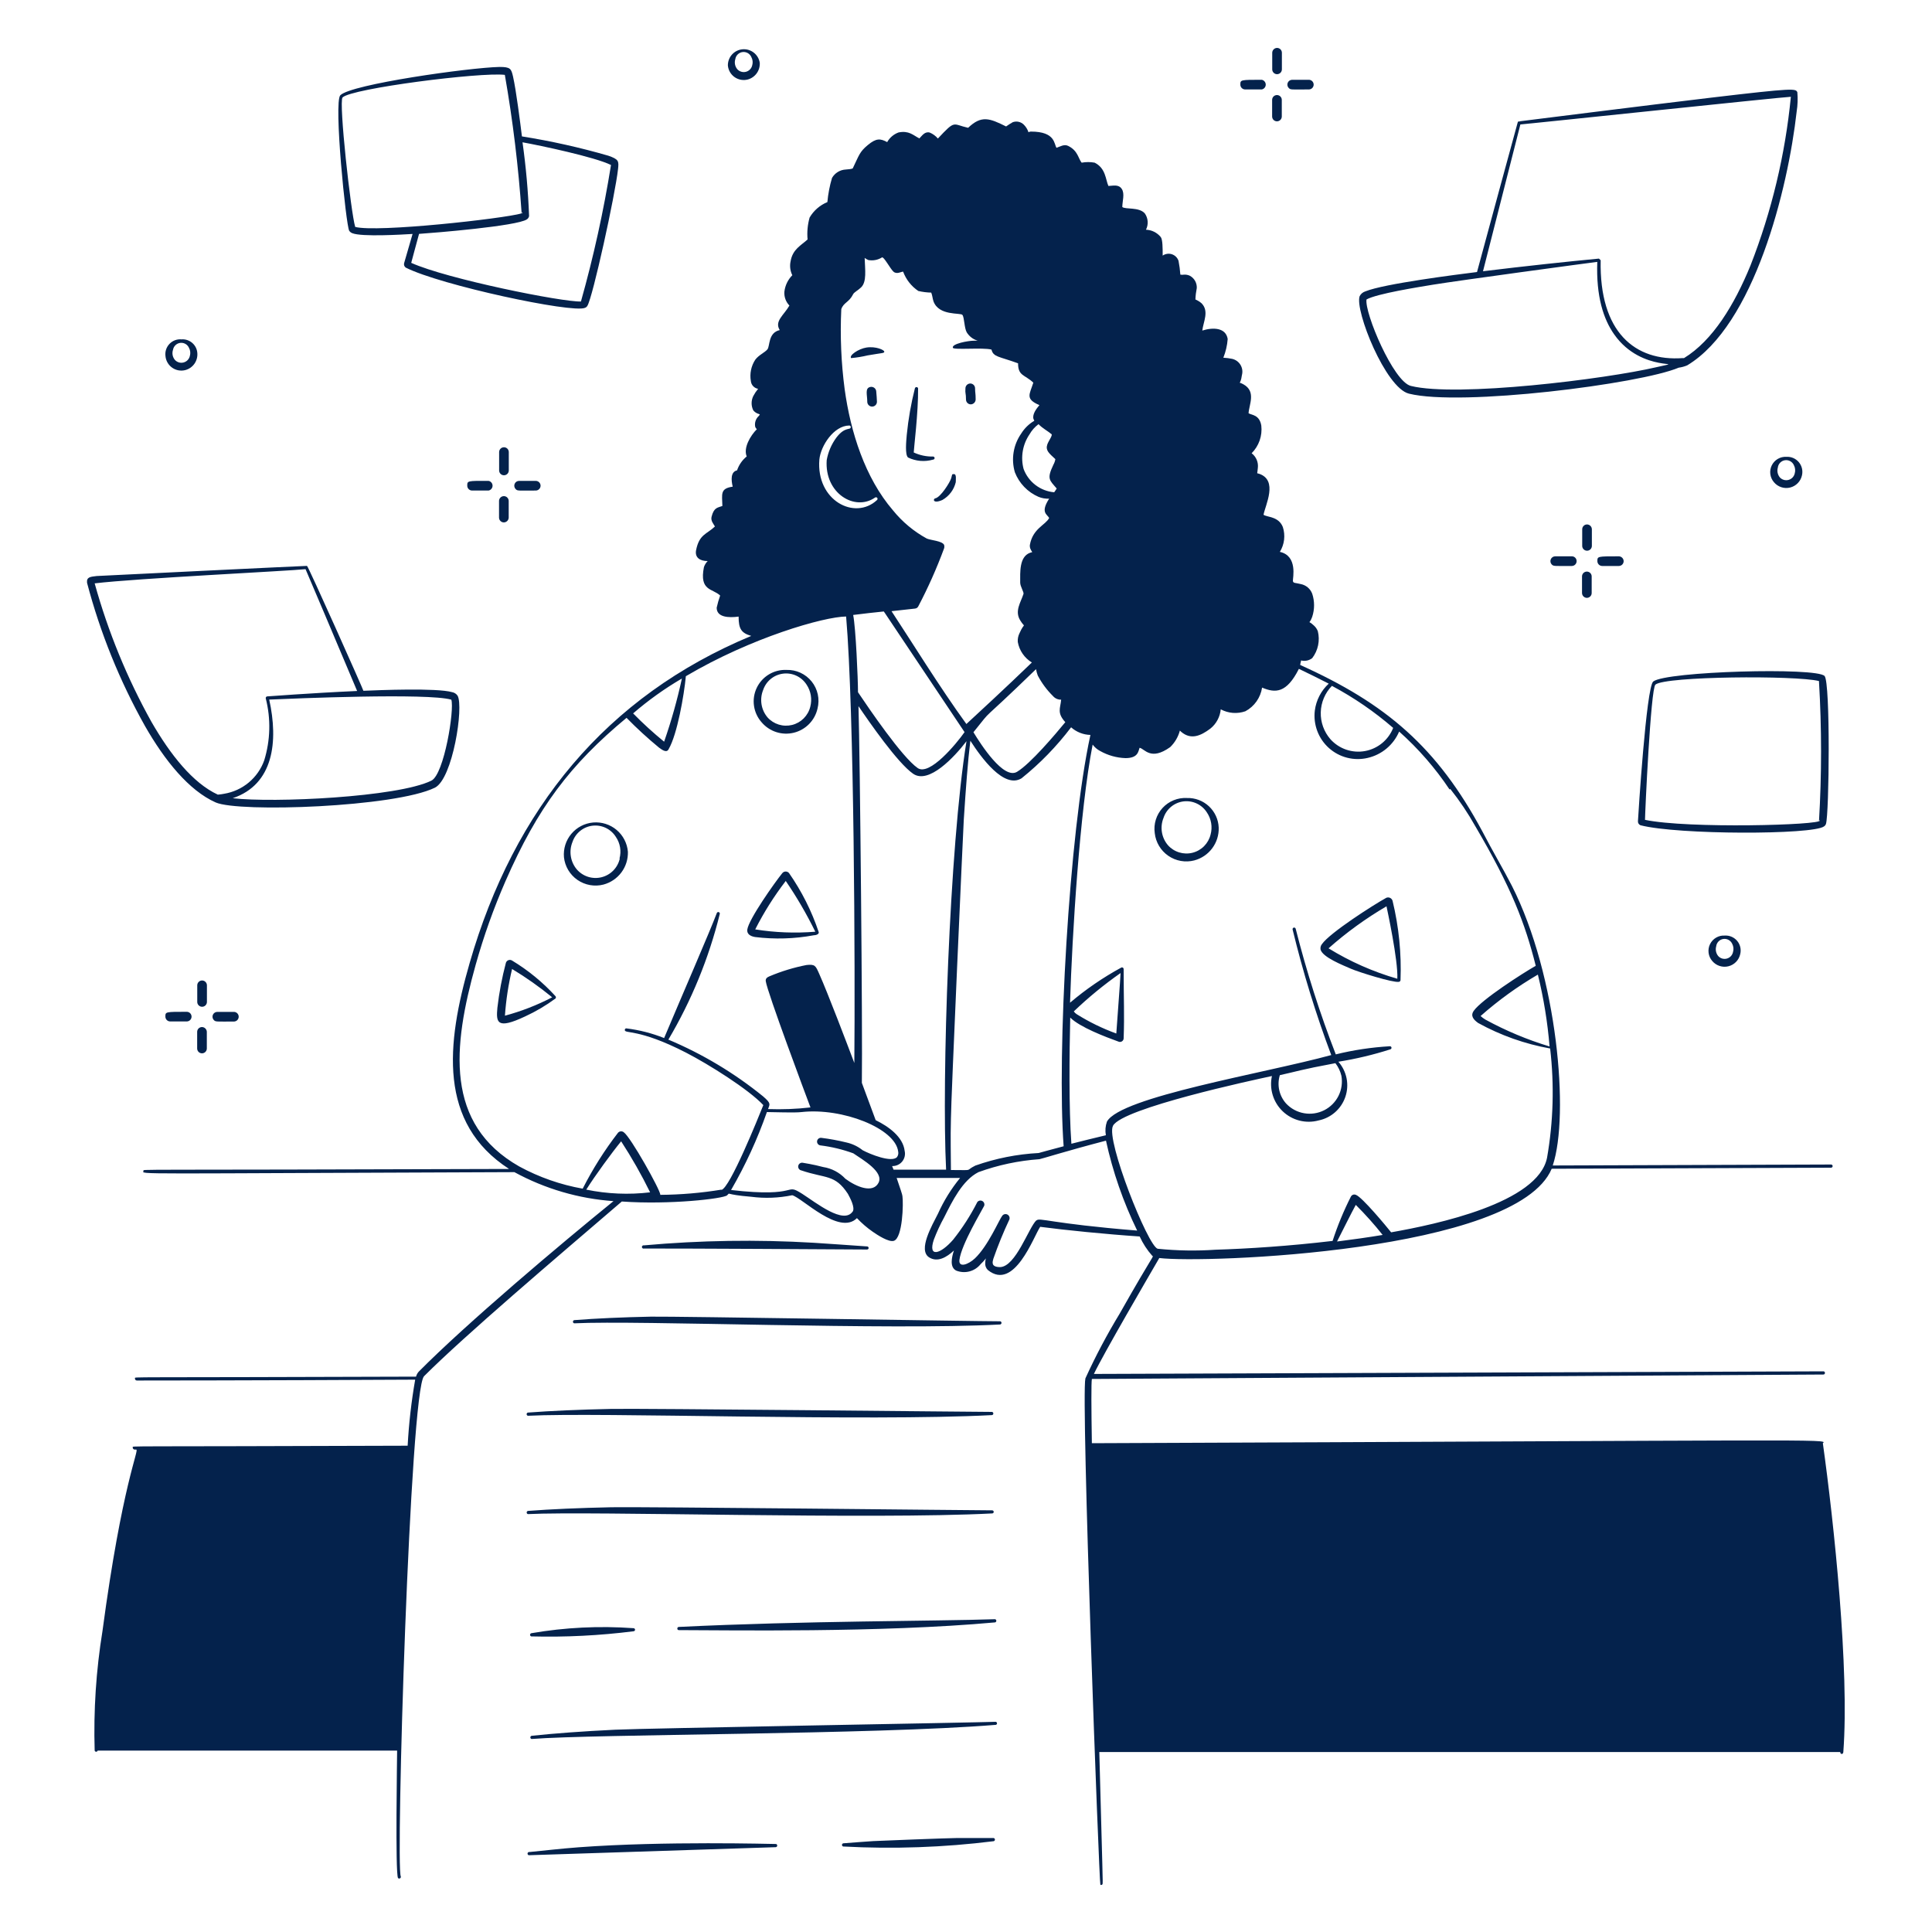
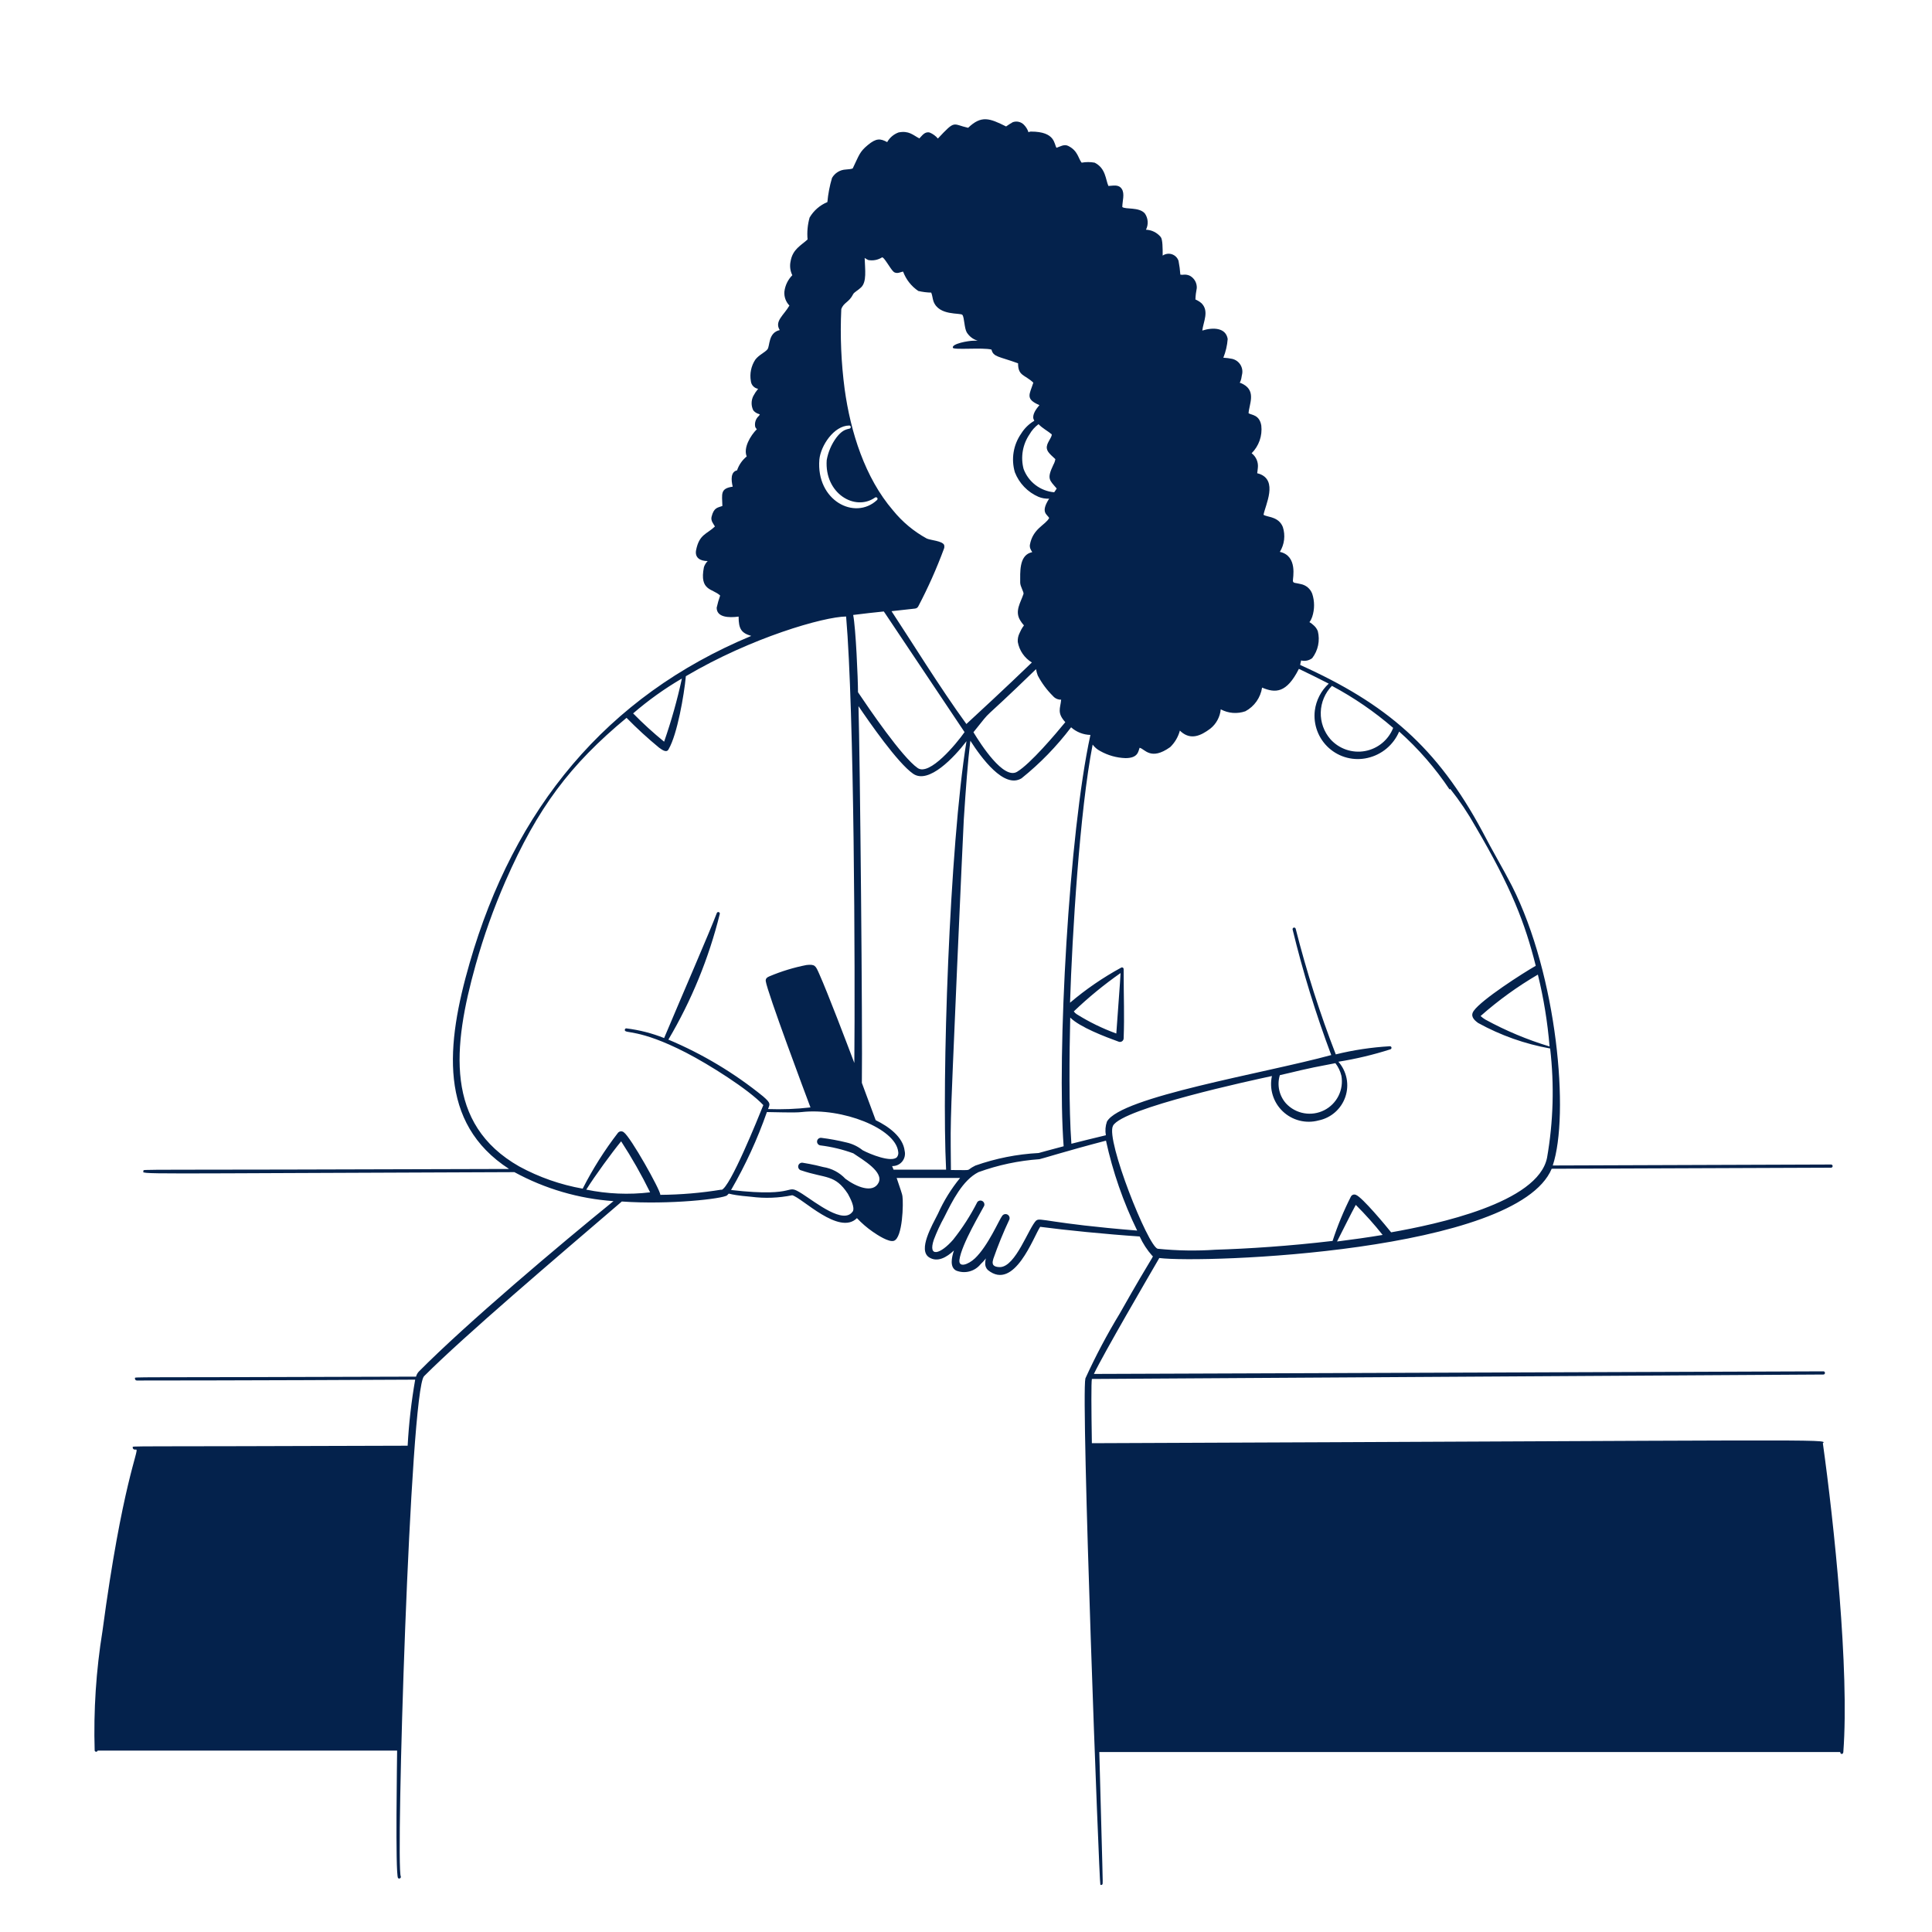
<svg xmlns="http://www.w3.org/2000/svg" width="155" height="155" viewBox="0 0 155 155" fill="none">
  <path d="M146.243 115.785C146.7 115.428 146.243 115.56 87.598 115.785C87.552 112.902 87.544 110.941 87.598 110.631L146.312 110.275C146.341 110.268 146.366 110.251 146.384 110.228C146.402 110.205 146.412 110.176 146.412 110.147C146.412 110.117 146.402 110.089 146.384 110.066C146.366 110.043 146.341 110.026 146.312 110.019L87.761 110.228C88.536 108.601 92.109 102.478 93.008 100.928C96.534 101.37 121.683 100.471 124.488 93.767L146.901 93.682C146.935 93.682 146.968 93.668 146.992 93.644C147.016 93.621 147.029 93.588 147.029 93.554C147.029 93.52 147.016 93.488 146.992 93.464C146.968 93.44 146.935 93.426 146.901 93.426L124.574 93.504C125.922 89.458 124.953 78.283 121.295 71.067C120.66 69.82 119.745 68.285 118.924 66.697C115.297 59.946 111.22 56.459 104.315 53.351C104.315 53.235 104.369 53.103 104.385 52.987C104.538 53.025 104.697 53.028 104.852 52.996C105.006 52.964 105.151 52.897 105.276 52.801C105.509 52.497 105.67 52.145 105.748 51.771C105.826 51.397 105.818 51.01 105.726 50.639C105.658 50.463 105.549 50.306 105.408 50.181C104.896 49.693 105.028 50.181 105.276 49.484C105.474 48.882 105.474 48.233 105.276 47.632C105.201 47.433 105.076 47.258 104.913 47.122C104.75 46.986 104.555 46.895 104.346 46.856C103.943 46.748 103.742 46.81 103.726 46.601C103.711 46.392 104.137 44.593 102.68 44.276C102.861 43.981 102.977 43.65 103.019 43.306C103.06 42.962 103.026 42.614 102.92 42.284C102.579 41.424 101.68 41.509 101.37 41.3C101.51 40.525 102.564 38.525 101.006 38.006C100.789 37.928 100.874 38.091 100.913 37.549C100.941 37.325 100.91 37.098 100.823 36.889C100.736 36.681 100.596 36.5 100.417 36.363C100.704 36.075 100.922 35.727 101.057 35.343C101.191 34.959 101.237 34.55 101.192 34.147C101.045 33.263 100.417 33.309 100.169 33.154C100.215 32.434 100.789 31.403 99.75 30.829C99.27 30.558 99.518 30.977 99.634 30.101C99.672 29.964 99.682 29.821 99.664 29.68C99.645 29.539 99.598 29.403 99.526 29.281C99.454 29.158 99.357 29.052 99.243 28.968C99.128 28.884 98.997 28.824 98.859 28.791C98.624 28.742 98.386 28.711 98.146 28.698C98.338 28.218 98.456 27.711 98.495 27.195C98.347 26.288 97.332 26.241 96.457 26.52C96.542 25.808 97.022 24.971 96.402 24.335C96.253 24.207 96.086 24.103 95.906 24.025C95.917 23.718 95.954 23.412 96.015 23.11C96.025 22.911 95.978 22.713 95.881 22.539C95.784 22.365 95.639 22.222 95.465 22.126C95.322 22.058 95.165 22.026 95.007 22.033C94.905 22.052 94.8 22.052 94.697 22.033C94.671 21.661 94.622 21.291 94.55 20.925C94.508 20.802 94.439 20.691 94.347 20.599C94.254 20.508 94.142 20.439 94.019 20.398C93.896 20.358 93.765 20.346 93.636 20.365C93.508 20.384 93.385 20.432 93.279 20.506C93.279 19.925 93.279 19.212 93.124 19.018C92.98 18.842 92.799 18.698 92.595 18.596C92.39 18.494 92.166 18.438 91.938 18.43C92.043 18.223 92.09 17.992 92.074 17.762C92.058 17.531 91.978 17.309 91.845 17.12C91.38 16.593 90.295 16.817 90.04 16.608C90.04 16.143 90.257 15.539 89.993 15.151C89.73 14.764 89.288 14.911 88.924 14.919C88.691 14.384 88.714 13.501 87.823 13.051C87.477 12.987 87.123 12.987 86.777 13.051C86.498 12.702 86.482 12.098 85.707 11.71C85.374 11.54 85.049 11.764 84.762 11.857C84.552 11.563 84.692 10.556 82.708 10.556C82.64 10.555 82.573 10.574 82.514 10.61C82.439 10.382 82.311 10.175 82.142 10.005C82.029 9.89 81.884 9.809 81.726 9.774C81.568 9.738 81.403 9.748 81.251 9.804C81.067 9.908 80.889 10.022 80.716 10.145C79.391 9.486 78.74 9.23 77.671 10.253C76.4 9.974 76.686 9.571 75.245 11.114C75.066 10.903 74.841 10.739 74.586 10.633C74.191 10.532 73.981 10.881 73.757 11.106C73.245 10.835 72.92 10.463 72.091 10.625C71.703 10.766 71.379 11.041 71.176 11.4C70.626 11.106 70.3 11.075 69.626 11.633C68.952 12.191 68.928 12.447 68.425 13.485C68.425 13.562 68.022 13.586 67.851 13.601C67.626 13.612 67.407 13.679 67.215 13.797C67.022 13.915 66.863 14.08 66.751 14.275C66.562 14.907 66.438 15.556 66.379 16.213C65.781 16.46 65.28 16.895 64.953 17.453C64.792 18.025 64.737 18.621 64.79 19.212C64.278 19.685 63.589 19.987 63.426 20.971C63.346 21.346 63.395 21.737 63.566 22.08C63.213 22.436 62.989 22.899 62.93 23.397C62.914 23.601 62.941 23.806 63.011 23.999C63.08 24.191 63.19 24.367 63.333 24.513C62.891 25.288 62.108 25.769 62.558 26.482C61.612 26.691 61.783 27.776 61.566 28.032C61.349 28.288 60.884 28.474 60.597 28.853C60.261 29.362 60.134 29.981 60.241 30.581C60.257 30.733 60.323 30.875 60.428 30.985C60.533 31.096 60.672 31.169 60.822 31.194C60.673 31.373 60.543 31.568 60.434 31.775C60.346 31.953 60.3 32.15 60.3 32.349C60.3 32.547 60.346 32.744 60.434 32.922C60.547 33.06 60.698 33.16 60.868 33.209C61.023 33.271 60.946 33.263 60.868 33.379C60.751 33.487 60.663 33.624 60.614 33.776C60.565 33.928 60.557 34.091 60.59 34.247C60.615 34.32 60.661 34.385 60.721 34.433C60.202 34.953 59.621 35.937 59.907 36.619C59.549 36.91 59.28 37.297 59.133 37.735C58.613 37.851 58.652 38.51 58.784 39.044C57.761 39.192 57.931 39.626 57.955 40.594C57.567 40.734 57.273 40.711 57.087 41.462C57.009 41.78 57.234 42.02 57.358 42.237C56.707 42.865 56.102 42.85 55.846 44.136C55.73 44.741 56.164 45.012 56.776 45.012C56.639 45.149 56.535 45.316 56.474 45.5C56.094 47.43 57.172 47.197 57.776 47.779C57.663 48.098 57.57 48.424 57.497 48.755C57.497 49.53 58.458 49.577 59.257 49.468C59.257 50.468 59.481 50.786 60.272 51.018C48.647 55.854 41.245 64.883 37.681 77.252C35.797 83.778 35.139 90.094 40.843 93.783C9.478 93.891 11.563 93.783 11.517 93.938C11.416 94.24 10.184 94.147 41.269 94.038C43.721 95.376 46.434 96.169 49.22 96.364C44.95 99.828 37.425 106.175 33.589 110.05C33.489 110.164 33.417 110.299 33.379 110.445C9.3 110.53 10.904 110.445 10.827 110.577C10.823 110.599 10.825 110.621 10.831 110.642C10.836 110.663 10.847 110.682 10.861 110.699C10.874 110.716 10.892 110.73 10.911 110.739C10.931 110.749 10.952 110.754 10.974 110.755H11.346C11.501 110.755 20.29 110.755 33.309 110.686C33.003 112.439 32.801 114.209 32.705 115.986C9.246 116.072 10.695 115.986 10.649 116.118C10.646 116.14 10.649 116.161 10.655 116.182C10.661 116.202 10.671 116.221 10.685 116.238C10.699 116.255 10.716 116.268 10.735 116.278C10.754 116.288 10.774 116.295 10.796 116.296H10.928C11.199 116.296 9.804 119.009 8.223 130.843C7.708 134.017 7.498 137.232 7.595 140.445C7.602 140.472 7.617 140.496 7.639 140.513C7.661 140.53 7.688 140.539 7.715 140.539C7.743 140.539 7.769 140.53 7.791 140.513C7.813 140.496 7.828 140.472 7.835 140.445H31.86C31.86 140.918 31.705 150.249 31.93 150.668C31.95 150.69 31.977 150.705 32.006 150.71C32.035 150.715 32.066 150.709 32.092 150.695C32.118 150.681 32.138 150.658 32.15 150.63C32.161 150.603 32.163 150.572 32.155 150.544C31.736 149.769 32.891 111.522 34.023 110.407C37.301 107.128 44.392 101.106 49.887 96.394C53.715 96.666 58.032 96.17 58.334 95.898C58.636 95.627 58.024 95.829 60.272 96.015C61.366 96.156 62.477 96.114 63.558 95.891C64.333 96.085 67.332 99.153 68.75 97.728C69.137 98.138 69.565 98.507 70.029 98.828C70.385 99.076 71.308 99.68 71.711 99.549C72.424 99.316 72.486 96.511 72.4 95.96C72.4 95.86 72.215 95.325 71.936 94.504H77.027C76.311 95.377 75.715 96.341 75.252 97.371C74.764 98.332 73.633 100.285 74.54 100.874C75.206 101.3 75.95 100.874 76.531 100.324C76.345 100.889 76.183 101.664 76.71 101.936C77.048 102.071 77.421 102.095 77.774 102.003C78.127 101.911 78.441 101.708 78.67 101.424C79.275 100.851 79.058 100.804 79.042 101.323C79.033 101.427 79.046 101.532 79.083 101.63C79.119 101.728 79.177 101.817 79.251 101.889C81.375 103.617 82.925 99.2 83.452 98.425C85.444 98.689 88.753 99.022 91.434 99.2C91.691 99.764 92.031 100.287 92.442 100.75C92.566 100.866 92.682 100.347 89.823 105.4C88.808 107.073 87.891 108.804 87.079 110.585C86.715 112.08 88.187 151.156 88.28 151.21C88.294 151.219 88.31 151.224 88.326 151.226C88.343 151.228 88.359 151.227 88.375 151.223C88.391 151.218 88.406 151.211 88.419 151.201C88.432 151.191 88.443 151.178 88.451 151.164C88.497 151.086 88.451 150.389 88.195 140.562H147.638C147.638 140.771 147.878 140.763 147.886 140.562C148.382 133.959 147.134 122.155 146.243 115.785ZM108.771 96.666C109.536 97.426 110.256 98.231 110.926 99.076C109.717 99.278 108.492 99.448 107.268 99.603C107.725 98.712 108.376 97.386 108.771 96.666ZM124.318 83.956C122.533 83.416 120.808 82.694 119.172 81.801C119.033 81.719 118.904 81.623 118.784 81.514C120.204 80.259 121.743 79.146 123.38 78.19C123.845 80.084 124.158 82.012 124.318 83.956ZM111.778 58.381C111.593 58.86 111.288 59.283 110.893 59.611C110.497 59.939 110.025 60.16 109.519 60.254C109.014 60.347 108.494 60.309 108.007 60.144C107.521 59.979 107.085 59.692 106.741 59.311C106.218 58.712 105.94 57.939 105.962 57.145C105.983 56.351 106.303 55.594 106.857 55.025C108.618 55.964 110.269 57.097 111.778 58.404V58.381ZM85.335 91.962C84.243 92.248 83.468 92.465 83.328 92.504C81.596 92.595 79.887 92.934 78.252 93.511C77.337 93.961 78.252 93.868 76.291 93.868C76.291 92.752 76.245 91.349 76.291 89.73C76.291 88.435 77.267 66.673 77.322 65.766C77.484 63.263 77.647 61.07 77.849 59.427C78.732 60.799 80.553 63.302 81.956 62.442C83.445 61.246 84.78 59.872 85.932 58.35C86.36 58.731 86.909 58.948 87.482 58.962C85.754 66.836 84.785 84.653 85.335 91.985V91.962ZM77.384 58.737C76.725 59.675 74.578 62.271 73.625 61.62C72.354 60.737 69.696 56.815 68.835 55.536C68.835 54.483 68.657 50.359 68.448 49.337C69.293 49.228 70.145 49.135 70.905 49.057C71.571 50.042 68.502 45.462 77.384 58.737ZM85.134 56.133C85.072 56.839 84.777 57.179 85.467 57.939C84.692 58.885 82.669 61.279 81.592 61.922C80.515 62.566 78.694 59.729 78.097 58.745C79.895 56.513 78.182 58.474 83.119 53.684C83.149 53.859 83.195 54.03 83.258 54.196C83.577 54.803 83.987 55.357 84.475 55.839C84.556 55.935 84.659 56.012 84.774 56.063C84.89 56.114 85.015 56.138 85.141 56.133H85.134ZM84.359 34.821C84.467 34.929 84.134 35.348 84.025 35.65C83.863 36.13 84.142 36.347 84.669 36.836C84.644 36.991 84.591 37.141 84.514 37.278C83.963 38.432 84.196 38.51 84.777 39.192C84.715 39.3 84.645 39.393 84.576 39.494C84.031 39.447 83.51 39.245 83.075 38.913C82.64 38.581 82.308 38.132 82.119 37.618C81.996 37.15 81.975 36.661 82.056 36.184C82.138 35.707 82.32 35.252 82.592 34.852C82.775 34.53 83.023 34.25 83.32 34.03C83.63 34.364 84.118 34.611 84.335 34.821H84.359ZM67.495 24.8C67.689 24.25 68.107 24.281 68.448 23.599C68.518 23.451 68.874 23.265 69.084 23.056C69.549 22.607 69.401 21.654 69.37 20.692C69.461 20.761 69.56 20.818 69.665 20.863C70.042 20.931 70.432 20.856 70.757 20.654C70.897 20.553 71.416 21.553 71.68 21.793C71.943 22.033 72.3 21.793 72.455 21.793C72.689 22.424 73.114 22.966 73.671 23.343C74.012 23.424 74.36 23.468 74.71 23.475C74.803 23.7 74.811 23.932 74.888 24.165C75.314 25.366 77.058 25.071 77.213 25.265C77.368 25.459 77.361 26.334 77.562 26.668C77.763 26.99 78.074 27.227 78.438 27.334H78.12C77.671 27.334 76.338 27.582 76.446 27.9C76.5 28.094 78.879 27.861 79.546 28.047C79.693 28.652 80.127 28.582 81.677 29.148C81.677 30.171 82.197 30.039 82.902 30.698C82.6 31.651 82.228 32 83.39 32.504C83.142 32.79 82.817 33.232 82.909 33.596C82.93 33.652 82.953 33.706 82.979 33.759C82.549 34.011 82.187 34.365 81.925 34.79C81.614 35.235 81.407 35.746 81.32 36.282C81.232 36.819 81.267 37.368 81.421 37.89C81.591 38.327 81.845 38.726 82.17 39.063C82.494 39.401 82.883 39.672 83.312 39.858C83.585 39.971 83.879 40.021 84.173 40.005C83.444 41.129 84.018 41.261 84.173 41.556C83.878 42.129 82.855 42.392 82.623 43.725C82.61 43.849 82.635 43.973 82.692 44.082C82.824 44.369 82.902 44.252 82.623 44.353C81.77 44.679 81.848 45.903 81.848 46.74C81.848 47.058 82.165 47.515 82.111 47.655C81.879 48.352 81.398 49.019 81.84 49.755C82.282 50.491 82.22 49.817 81.793 50.801C81.685 51.017 81.637 51.258 81.654 51.499C81.714 51.839 81.846 52.162 82.041 52.447C82.236 52.731 82.49 52.971 82.785 53.15C80.716 55.149 78.314 57.365 77.531 58.086C75.407 55.164 73.082 51.39 71.525 49.034L73.408 48.825C73.463 48.82 73.517 48.801 73.563 48.77C73.609 48.739 73.647 48.697 73.671 48.647C74.462 47.144 75.153 45.59 75.741 43.997C75.77 43.903 75.77 43.803 75.741 43.71C75.578 43.392 74.663 43.346 74.353 43.206C73.311 42.636 72.389 41.867 71.641 40.943C69.394 38.331 68.239 34.658 67.766 31.233C67.484 29.101 67.393 26.948 67.495 24.8ZM65.736 36.867C65.844 35.758 66.898 34.154 68.123 34.139C68.139 34.136 68.156 34.138 68.172 34.143C68.188 34.148 68.202 34.156 68.215 34.167C68.227 34.178 68.237 34.191 68.244 34.207C68.251 34.222 68.254 34.238 68.254 34.255C68.254 34.55 67.812 34.17 67.1 35.108C66.706 35.642 66.441 36.26 66.325 36.913C66.138 39.587 68.588 41.044 70.2 39.92C70.226 39.9 70.26 39.891 70.293 39.895C70.327 39.899 70.357 39.917 70.378 39.944C70.398 39.97 70.407 40.004 70.403 40.037C70.399 40.071 70.381 40.101 70.355 40.122C68.58 41.773 65.464 40.16 65.736 36.867ZM54.707 54.436C54.336 56.153 53.859 57.846 53.281 59.505C52.41 58.794 51.58 58.036 50.794 57.234C52.01 56.183 53.32 55.246 54.707 54.436ZM47.035 95.441C47.732 94.325 49.112 92.442 49.833 91.566C50.689 92.882 51.466 94.249 52.157 95.658C50.449 95.862 48.72 95.788 47.035 95.441ZM57.885 95.441C56.263 95.708 54.623 95.848 52.979 95.86C52.979 95.472 50.592 91.21 50.042 90.838C49.974 90.783 49.887 90.757 49.8 90.766C49.713 90.775 49.633 90.817 49.577 90.884C48.496 92.286 47.549 93.786 46.748 95.364C44.966 95.048 43.246 94.446 41.656 93.581C35.673 90.179 36.316 83.995 38.161 77.407C38.803 75.115 39.604 72.87 40.556 70.688C43.136 64.798 45.725 61.357 50.267 57.59C51.093 58.435 51.965 59.234 52.878 59.985C53.173 60.202 53.506 60.419 53.653 60.086C54.335 58.9 54.878 55.8 55.025 54.25C60.272 51.15 66.076 49.484 67.882 49.461C68.533 57.032 68.611 77.841 68.541 85.281C67.936 83.684 66.425 79.701 65.72 78.12C65.433 77.477 65.394 77.345 64.697 77.422C63.685 77.62 62.695 77.922 61.744 78.322C61.566 78.399 61.411 78.484 61.434 78.709C61.535 79.546 64.666 87.908 65.022 88.846C63.893 88.975 62.756 89.019 61.62 88.978C61.76 88.575 61.876 88.528 61.225 87.963C58.92 86.091 56.36 84.556 53.622 83.406C55.48 80.266 56.869 76.872 57.745 73.331C57.75 73.315 57.751 73.298 57.749 73.282C57.748 73.266 57.743 73.25 57.735 73.235C57.727 73.221 57.716 73.208 57.703 73.198C57.691 73.188 57.676 73.18 57.66 73.175C57.644 73.171 57.628 73.169 57.611 73.171C57.595 73.173 57.579 73.178 57.565 73.186C57.55 73.194 57.538 73.205 57.528 73.217C57.517 73.23 57.51 73.245 57.505 73.261C56.962 74.71 54.684 79.941 53.281 83.281C52.314 82.894 51.301 82.634 50.267 82.507C50.25 82.503 50.233 82.503 50.217 82.507C50.2 82.511 50.185 82.518 50.172 82.529C50.158 82.539 50.148 82.552 50.14 82.567C50.132 82.582 50.128 82.598 50.127 82.615C50.081 82.979 51.15 82.452 55.041 84.452C56.862 85.389 60.047 87.389 61.24 88.66C60.837 89.66 58.559 95.325 57.877 95.465L57.885 95.441ZM68.417 97.185C67.689 98.278 65.48 96.495 64.356 95.775C62.883 94.844 64.278 96.115 58.652 95.472C59.804 93.482 60.767 91.388 61.527 89.218C62.078 89.218 63.767 89.288 64.309 89.218C67.564 88.854 71.835 90.52 72.059 92.388C72.076 92.466 72.076 92.546 72.058 92.624C72.041 92.701 72.007 92.774 71.959 92.837C71.517 93.294 69.796 92.597 69.207 92.279C68.829 91.977 68.386 91.765 67.913 91.659C67.249 91.496 66.577 91.371 65.898 91.287C65.818 91.276 65.737 91.297 65.672 91.346C65.607 91.394 65.565 91.467 65.553 91.547C65.542 91.627 65.563 91.708 65.612 91.773C65.66 91.838 65.733 91.88 65.813 91.892C66.715 92.002 67.602 92.216 68.456 92.527C69.231 93.054 70.936 94.031 70.478 94.899C70.021 95.767 68.696 95.216 67.828 94.573C67.354 94.067 66.724 93.734 66.038 93.628C65.263 93.418 64.41 93.287 64.41 93.287C64.329 93.27 64.245 93.287 64.176 93.333C64.107 93.378 64.059 93.45 64.042 93.531C64.026 93.612 64.042 93.696 64.088 93.766C64.134 93.835 64.205 93.883 64.286 93.899C66.247 94.566 66.983 94.194 68.022 95.775C68.2 96.1 68.618 96.875 68.409 97.208L68.417 97.185ZM71.587 93.55C71.738 93.554 71.889 93.523 72.026 93.46C72.164 93.397 72.286 93.303 72.382 93.185C72.477 93.068 72.545 92.93 72.579 92.782C72.613 92.635 72.613 92.481 72.579 92.334C72.447 91.202 71.284 90.373 70.254 89.869C69.897 88.9 69.525 87.893 69.145 86.877C69.207 82.677 68.998 60.737 68.874 56.653C69.719 57.9 72.013 61.217 73.261 62.078C74.508 62.938 76.562 60.745 77.539 59.466C76.159 67.991 75.547 86.692 75.903 93.837H71.688C71.656 93.775 71.618 93.682 71.579 93.573L71.587 93.55ZM83.15 97.898C82.53 98.479 81.499 101.618 80.236 101.657C79.461 101.657 79.639 101.207 79.693 100.99C80.067 99.917 80.496 98.864 80.98 97.836C81.006 97.762 81.004 97.681 80.975 97.608C80.945 97.535 80.891 97.475 80.821 97.439C80.751 97.403 80.671 97.394 80.595 97.413C80.518 97.432 80.451 97.477 80.406 97.541C80.158 97.852 79.282 99.944 78.213 100.959C77.671 101.463 76.895 101.734 76.973 101.075C77.128 99.835 78.787 97.1 78.957 96.743C78.983 96.672 78.982 96.594 78.955 96.523C78.929 96.452 78.877 96.393 78.811 96.357C78.745 96.32 78.668 96.309 78.593 96.324C78.519 96.34 78.453 96.381 78.407 96.441C77.865 97.509 77.215 98.519 76.469 99.456C75.462 100.618 74.423 100.936 74.919 99.456C75.155 98.835 75.435 98.231 75.756 97.65C76.392 96.379 77.221 94.682 78.5 94.038C80.074 93.467 81.72 93.117 83.39 93C83.475 93 85.552 92.341 88.73 91.512C89.275 94.008 90.115 96.43 91.233 98.727C84.18 98.154 83.406 97.65 83.142 97.921L83.15 97.898ZM89.296 90.311C90.07 88.9 100.494 86.66 102.044 86.327C101.933 86.834 101.955 87.361 102.107 87.857C102.258 88.353 102.535 88.801 102.91 89.159C103.285 89.517 103.747 89.773 104.249 89.901C104.752 90.03 105.279 90.027 105.78 89.892C106.274 89.793 106.733 89.565 107.111 89.233C107.49 88.9 107.774 88.473 107.936 87.996C108.097 87.519 108.131 87.008 108.033 86.513C107.934 86.019 107.708 85.559 107.376 85.18C108.786 84.954 110.178 84.623 111.538 84.188C111.571 84.181 111.6 84.161 111.618 84.133C111.636 84.104 111.642 84.07 111.635 84.037C111.628 84.004 111.608 83.975 111.579 83.957C111.551 83.939 111.517 83.933 111.484 83.94C110.028 84.024 108.583 84.242 107.167 84.591C105.891 81.302 104.817 77.937 103.951 74.516C103.947 74.5 103.94 74.484 103.931 74.471C103.921 74.457 103.909 74.445 103.895 74.436C103.881 74.427 103.866 74.421 103.849 74.418C103.833 74.415 103.816 74.416 103.8 74.419C103.783 74.423 103.768 74.43 103.754 74.439C103.741 74.449 103.729 74.461 103.72 74.475C103.711 74.489 103.705 74.505 103.702 74.521C103.699 74.537 103.699 74.554 103.703 74.57C104.531 77.989 105.566 81.353 106.803 84.645C101.378 86.126 89.9 87.993 88.807 89.985C88.683 90.336 88.654 90.713 88.722 91.078C87.738 91.311 86.784 91.551 85.955 91.76C85.746 88.931 85.793 84.46 85.862 81.638C86.637 82.413 88.691 83.189 89.737 83.568C89.782 83.588 89.831 83.595 89.88 83.591C89.928 83.587 89.975 83.57 90.016 83.543C90.056 83.516 90.09 83.48 90.113 83.437C90.136 83.394 90.148 83.346 90.148 83.297C90.218 81.367 90.148 80.243 90.148 77.74C90.147 77.717 90.141 77.694 90.129 77.674C90.116 77.655 90.099 77.638 90.079 77.627C90.058 77.617 90.035 77.611 90.012 77.612C89.989 77.613 89.966 77.619 89.947 77.632C88.487 78.427 87.113 79.369 85.847 80.445C86.017 75.02 86.622 65.053 87.66 59.737C87.818 59.95 88.022 60.125 88.257 60.248C88.88 60.601 89.579 60.798 90.295 60.822C91.318 60.822 91.318 60.272 91.427 59.993C91.838 60.07 92.31 61.062 93.883 59.938C94.257 59.575 94.525 59.117 94.659 58.613L94.775 58.722C95.55 59.373 96.325 59.039 97.1 58.458C97.337 58.27 97.533 58.035 97.676 57.769C97.82 57.502 97.909 57.21 97.937 56.908C98.238 57.069 98.569 57.166 98.909 57.193C99.249 57.219 99.591 57.175 99.913 57.063C100.269 56.873 100.575 56.602 100.808 56.272C101.04 55.943 101.193 55.563 101.254 55.164C102.315 55.614 103.215 55.63 104.207 53.661C104.982 54.033 105.811 54.436 106.601 54.847C105.986 55.413 105.59 56.179 105.485 57.009C105.418 57.564 105.486 58.126 105.683 58.649C105.879 59.172 106.199 59.639 106.615 60.012C107.032 60.385 107.531 60.652 108.073 60.79C108.614 60.928 109.181 60.934 109.725 60.806C110.283 60.678 110.803 60.42 111.242 60.052C111.681 59.684 112.027 59.218 112.251 58.691C113.792 60.062 115.152 61.625 116.297 63.341L116.351 63.294C117.105 64.243 117.781 65.251 118.374 66.309C121.249 71.199 122.349 74.059 123.21 77.484C122.156 78.081 118.87 80.197 118.242 81.088C117.955 81.484 118.195 81.793 118.591 82.073C120.391 83.065 122.341 83.756 124.364 84.118C124.705 87.037 124.622 89.989 124.116 92.884C123.388 96.511 115.25 98.224 111.608 98.867C111.244 98.409 109.283 96.038 108.779 95.86C108.706 95.828 108.623 95.825 108.548 95.852C108.473 95.88 108.411 95.935 108.376 96.007C107.797 97.15 107.307 98.337 106.911 99.556C103.455 99.967 100.099 100.184 97.526 100.262C95.977 100.368 94.421 100.342 92.876 100.184C92.093 99.975 88.707 91.45 89.288 90.334L89.296 90.311ZM102.68 86.257C103.997 85.971 104.307 85.823 107.136 85.296C107.366 85.594 107.53 85.938 107.617 86.304C107.715 86.853 107.634 87.42 107.385 87.919C107.135 88.418 106.731 88.823 106.233 89.074C105.735 89.325 105.168 89.409 104.619 89.311C104.069 89.215 103.566 88.942 103.184 88.536C102.913 88.235 102.724 87.87 102.634 87.475C102.545 87.08 102.558 86.669 102.672 86.281L102.68 86.257ZM89.9 78.066C89.9 78.36 89.582 82.499 89.559 82.917C88.448 82.513 87.383 81.994 86.382 81.367C86.289 81.309 86.21 81.233 86.149 81.142C87.319 80.023 88.573 78.994 89.9 78.066Z" fill="#04224C" />
-   <path d="M42.625 131.029C42.596 131.036 42.571 131.053 42.553 131.076C42.535 131.099 42.525 131.128 42.525 131.157C42.525 131.187 42.535 131.215 42.553 131.238C42.571 131.261 42.596 131.278 42.625 131.285C45.365 131.356 48.106 131.218 50.825 130.874C50.857 130.874 50.889 130.861 50.912 130.838C50.935 130.815 50.949 130.783 50.949 130.75C50.949 130.717 50.935 130.686 50.912 130.663C50.889 130.639 50.857 130.626 50.825 130.626C48.085 130.428 45.332 130.563 42.625 131.029ZM54.467 130.525C54.297 130.525 54.297 130.789 54.467 130.781C58.342 130.781 70.595 131.006 79.833 130.161C79.861 130.154 79.887 130.138 79.905 130.115C79.923 130.091 79.933 130.063 79.933 130.033C79.933 130.004 79.923 129.975 79.905 129.952C79.887 129.929 79.861 129.913 79.833 129.905C75.121 130.068 64.588 130.029 54.467 130.525ZM79.879 138.136C78.445 138.198 51.755 138.655 49.344 138.771C46.764 138.895 44.469 139.066 42.648 139.26C42.62 139.267 42.594 139.283 42.576 139.306C42.558 139.33 42.548 139.358 42.548 139.388C42.548 139.417 42.558 139.446 42.576 139.469C42.594 139.492 42.62 139.508 42.648 139.515C47.748 139.112 70.13 139.174 79.848 138.384C79.865 138.386 79.881 138.385 79.897 138.38C79.913 138.376 79.927 138.369 79.941 138.359C79.953 138.349 79.964 138.336 79.972 138.322C79.981 138.307 79.986 138.292 79.988 138.275C79.99 138.259 79.989 138.243 79.984 138.227C79.98 138.211 79.972 138.196 79.962 138.183C79.952 138.17 79.94 138.159 79.925 138.151C79.911 138.143 79.896 138.138 79.879 138.136ZM79.6 121.419C79.633 121.419 79.665 121.406 79.688 121.383C79.711 121.36 79.724 121.328 79.724 121.295C79.724 121.262 79.711 121.231 79.688 121.208C79.665 121.184 79.633 121.171 79.6 121.171C78.143 121.171 51.468 120.877 49.057 120.923C46.477 120.977 44.175 121.078 42.354 121.218C42.325 121.225 42.3 121.241 42.282 121.264C42.264 121.288 42.254 121.316 42.254 121.346C42.254 121.375 42.264 121.404 42.282 121.427C42.3 121.45 42.325 121.466 42.354 121.473C47.484 121.218 69.889 121.923 79.6 121.419ZM42.354 113.584C48.158 113.289 69.479 114.057 79.593 113.53C79.621 113.523 79.646 113.506 79.665 113.483C79.683 113.46 79.693 113.431 79.693 113.402C79.693 113.372 79.683 113.344 79.665 113.321C79.646 113.298 79.621 113.281 79.593 113.274C78.151 113.274 51.452 112.987 49.05 113.034C46.469 113.088 44.167 113.189 42.346 113.328C42.318 113.336 42.293 113.353 42.275 113.377C42.258 113.401 42.249 113.43 42.25 113.459C42.251 113.489 42.261 113.517 42.28 113.54C42.299 113.562 42.325 113.578 42.354 113.584ZM80.251 106.004C78.205 106.004 54.273 105.601 52.219 105.632C49.933 105.679 47.841 105.772 46.066 105.911C46.038 105.919 46.012 105.935 45.994 105.958C45.976 105.981 45.966 106.01 45.966 106.039C45.966 106.069 45.976 106.097 45.994 106.121C46.012 106.144 46.038 106.16 46.066 106.167C51.328 105.911 71.184 106.741 80.243 106.26C80.272 106.254 80.298 106.238 80.317 106.216C80.336 106.193 80.347 106.165 80.348 106.135C80.349 106.106 80.34 106.077 80.322 106.053C80.305 106.03 80.28 106.012 80.251 106.004ZM69.564 100.246C69.597 100.246 69.628 100.233 69.652 100.21C69.675 100.187 69.688 100.155 69.688 100.122C69.688 100.089 69.675 100.058 69.652 100.035C69.628 100.011 69.597 99.998 69.564 99.998C68.851 99.952 65.991 99.743 65.27 99.704C60.735 99.436 56.186 99.506 51.661 99.913C51.642 99.908 51.622 99.908 51.602 99.912C51.583 99.916 51.564 99.925 51.549 99.937C51.533 99.949 51.52 99.965 51.511 99.983C51.503 100.001 51.498 100.021 51.498 100.041C51.498 100.061 51.503 100.081 51.511 100.099C51.52 100.117 51.533 100.132 51.549 100.145C51.564 100.157 51.583 100.166 51.602 100.17C51.622 100.174 51.642 100.174 51.661 100.169C52.305 100.145 69.138 100.238 69.564 100.246ZM62.264 147.94C61.907 147.94 53.304 147.692 46.43 148.203C44.958 148.312 43.633 148.474 42.486 148.583C42.466 148.578 42.446 148.578 42.426 148.582C42.407 148.586 42.388 148.595 42.373 148.607C42.357 148.619 42.344 148.635 42.335 148.653C42.327 148.671 42.322 148.691 42.322 148.711C42.322 148.731 42.327 148.751 42.335 148.769C42.344 148.787 42.357 148.802 42.373 148.815C42.388 148.827 42.407 148.836 42.426 148.84C42.446 148.844 42.466 148.844 42.486 148.839L62.24 148.195C62.27 148.191 62.297 148.178 62.318 148.156C62.338 148.134 62.351 148.107 62.354 148.077C62.356 148.047 62.349 148.017 62.333 147.993C62.316 147.968 62.292 147.949 62.264 147.94ZM79.716 147.459H76.818C76.245 147.459 70.393 147.684 70.06 147.707C69.285 147.754 68.51 147.823 67.65 147.885C67.621 147.893 67.596 147.909 67.578 147.932C67.56 147.955 67.55 147.984 67.55 148.013C67.55 148.043 67.56 148.071 67.578 148.095C67.596 148.118 67.621 148.134 67.65 148.141C71.679 148.357 75.72 148.214 79.724 147.715C79.753 147.707 79.778 147.69 79.795 147.666C79.812 147.642 79.822 147.614 79.821 147.584C79.82 147.555 79.809 147.526 79.79 147.504C79.771 147.481 79.745 147.465 79.716 147.459ZM69.611 28.512C70.858 28.295 70.92 28.349 70.944 28.218C70.967 28.086 70.269 27.761 69.502 27.884C68.874 27.985 68.099 28.512 68.285 28.729C68.732 28.689 69.174 28.616 69.611 28.512ZM70.3 31.426C70.3 31.371 70.287 31.316 70.264 31.266C70.241 31.215 70.207 31.171 70.166 31.134C70.124 31.098 70.075 31.07 70.022 31.054C69.969 31.037 69.913 31.032 69.859 31.039C69.362 31.108 69.579 31.659 69.579 32.232C69.579 32.335 69.62 32.434 69.693 32.506C69.766 32.579 69.864 32.62 69.967 32.62C70.07 32.62 70.168 32.579 70.241 32.506C70.314 32.434 70.355 32.335 70.355 32.232C70.355 32.038 70.316 31.612 70.3 31.426ZM72.85 36.704C73.475 37.007 74.19 37.067 74.857 36.874C74.89 36.874 74.922 36.861 74.945 36.838C74.968 36.815 74.981 36.783 74.981 36.751C74.981 36.718 74.968 36.686 74.945 36.663C74.922 36.64 74.89 36.627 74.857 36.627C74.323 36.638 73.792 36.526 73.307 36.301C73.307 36.045 73.679 33.085 73.656 31.155C73.649 31.126 73.632 31.101 73.609 31.083C73.586 31.065 73.558 31.055 73.528 31.055C73.499 31.055 73.47 31.065 73.447 31.083C73.424 31.101 73.407 31.126 73.4 31.155C73.091 32.377 72.873 33.62 72.749 34.875C72.703 35.402 72.594 36.479 72.85 36.704ZM75.601 40.114C75.869 39.963 76.103 39.758 76.288 39.513C76.474 39.268 76.606 38.987 76.678 38.688C76.678 38.502 76.748 38.037 76.547 38.037C76.345 38.037 76.407 38.037 76.314 38.362C76.221 38.688 75.454 39.913 75.028 39.982C74.85 40.021 74.826 40.447 75.601 40.114ZM77.5 32.054C77.5 32.157 77.541 32.255 77.614 32.328C77.686 32.401 77.785 32.441 77.888 32.441C77.99 32.438 78.088 32.394 78.16 32.321C78.232 32.247 78.273 32.149 78.275 32.046C78.275 31.519 78.228 31.535 78.228 31.155C78.228 31.052 78.188 30.954 78.115 30.881C78.042 30.808 77.944 30.767 77.841 30.767C77.739 30.77 77.641 30.811 77.569 30.883C77.497 30.955 77.456 31.053 77.454 31.155C77.422 31.605 77.5 31.519 77.5 32.054ZM95.224 64.023C94.859 64.003 94.494 64.064 94.156 64.203C93.817 64.341 93.513 64.553 93.266 64.823C93.02 65.093 92.836 65.414 92.728 65.763C92.62 66.113 92.591 66.482 92.644 66.844C92.684 67.207 92.802 67.556 92.99 67.87C93.177 68.183 93.43 68.452 93.73 68.659C94.031 68.866 94.372 69.007 94.731 69.07C95.091 69.134 95.46 69.12 95.813 69.029C96.39 68.877 96.898 68.533 97.254 68.055C97.611 67.576 97.794 66.991 97.774 66.394C97.748 65.743 97.465 65.128 96.987 64.683C96.51 64.239 95.876 64.002 95.224 64.023ZM97.123 66.952C97.037 67.306 96.856 67.629 96.6 67.887C96.344 68.145 96.021 68.328 95.668 68.416C95.315 68.504 94.945 68.493 94.598 68.385C94.25 68.278 93.939 68.077 93.698 67.805C93.444 67.506 93.278 67.144 93.216 66.757C93.155 66.37 93.201 65.974 93.349 65.612C93.464 65.262 93.676 64.953 93.96 64.72C94.244 64.487 94.589 64.339 94.953 64.294C95.318 64.25 95.688 64.31 96.02 64.468C96.352 64.625 96.633 64.874 96.829 65.185C97.002 65.441 97.118 65.732 97.169 66.037C97.22 66.341 97.204 66.654 97.123 66.952ZM137.369 77.097C137.523 77.283 137.727 77.421 137.957 77.496C138.187 77.572 138.433 77.581 138.667 77.522C138.902 77.464 139.115 77.341 139.283 77.167C139.451 76.993 139.566 76.775 139.616 76.539C139.66 76.356 139.661 76.166 139.618 75.983C139.575 75.801 139.49 75.63 139.369 75.486C139.249 75.343 139.096 75.229 138.924 75.155C138.751 75.08 138.564 75.047 138.376 75.059C138.134 75.043 137.892 75.1 137.682 75.222C137.471 75.344 137.302 75.525 137.194 75.743C137.086 75.96 137.046 76.205 137.077 76.446C137.108 76.687 137.209 76.914 137.369 77.097ZM138.973 75.725C139.08 75.928 139.102 76.165 139.035 76.384C139.008 76.509 138.947 76.624 138.859 76.717C138.77 76.809 138.658 76.875 138.534 76.907C138.41 76.939 138.28 76.936 138.157 76.899C138.035 76.861 137.926 76.79 137.842 76.694C137.756 76.587 137.697 76.46 137.67 76.325C137.643 76.191 137.649 76.051 137.687 75.919C137.704 75.772 137.769 75.635 137.872 75.529C137.975 75.422 138.11 75.353 138.256 75.331C138.402 75.309 138.552 75.335 138.681 75.407C138.811 75.478 138.913 75.59 138.973 75.725ZM14.872 29.69C15.163 29.612 15.417 29.436 15.592 29.192C15.767 28.947 15.852 28.65 15.833 28.349C15.825 28.192 15.786 28.037 15.718 27.895C15.649 27.752 15.553 27.625 15.434 27.52C15.316 27.415 15.178 27.335 15.028 27.285C14.878 27.234 14.72 27.214 14.562 27.226C14.384 27.21 14.204 27.235 14.037 27.298C13.87 27.361 13.719 27.461 13.595 27.591C13.472 27.72 13.379 27.876 13.323 28.046C13.268 28.216 13.252 28.397 13.276 28.574C13.293 28.759 13.351 28.937 13.444 29.097C13.537 29.257 13.664 29.395 13.816 29.501C13.968 29.607 14.141 29.679 14.323 29.712C14.506 29.744 14.693 29.737 14.872 29.69ZM13.88 28.063C13.905 27.921 13.974 27.79 14.079 27.69C14.183 27.591 14.316 27.527 14.46 27.509C14.603 27.491 14.748 27.519 14.874 27.589C15 27.66 15.1 27.769 15.159 27.9C15.215 28.001 15.25 28.111 15.262 28.226C15.274 28.341 15.263 28.456 15.229 28.567C15.2 28.69 15.137 28.803 15.049 28.894C14.96 28.984 14.848 29.049 14.725 29.081C14.603 29.113 14.473 29.111 14.352 29.075C14.23 29.039 14.121 28.97 14.035 28.877C13.941 28.766 13.877 28.633 13.85 28.49C13.823 28.348 13.833 28.2 13.88 28.063ZM142.321 38.688C142.476 38.874 142.68 39.012 142.909 39.087C143.139 39.163 143.385 39.172 143.62 39.113C143.854 39.055 144.068 38.932 144.235 38.758C144.403 38.584 144.519 38.367 144.569 38.13C144.611 37.947 144.61 37.757 144.566 37.574C144.522 37.391 144.436 37.221 144.315 37.078C144.194 36.934 144.041 36.82 143.869 36.746C143.696 36.672 143.508 36.639 143.321 36.65C143.079 36.636 142.838 36.694 142.629 36.816C142.42 36.939 142.252 37.12 142.145 37.337C142.038 37.555 141.998 37.799 142.029 38.039C142.061 38.279 142.162 38.505 142.321 38.688ZM143.918 37.316C144.027 37.521 144.052 37.76 143.987 37.983C143.959 38.108 143.897 38.223 143.808 38.315C143.718 38.407 143.605 38.472 143.481 38.504C143.357 38.536 143.227 38.533 143.104 38.496C142.981 38.459 142.871 38.389 142.786 38.293C142.7 38.185 142.641 38.059 142.614 37.924C142.587 37.789 142.593 37.65 142.631 37.518C142.647 37.37 142.711 37.232 142.813 37.125C142.916 37.017 143.051 36.947 143.197 36.924C143.344 36.901 143.494 36.927 143.624 36.998C143.754 37.069 143.857 37.181 143.918 37.316ZM59.993 6.378C60.282 6.299 60.536 6.122 60.711 5.878C60.886 5.634 60.972 5.337 60.954 5.037C60.904 4.716 60.733 4.425 60.477 4.224C60.221 4.023 59.898 3.926 59.574 3.954C59.249 3.981 58.947 4.131 58.729 4.372C58.51 4.614 58.392 4.929 58.396 5.254C58.413 5.44 58.469 5.619 58.562 5.78C58.655 5.941 58.782 6.08 58.934 6.187C59.086 6.294 59.259 6.366 59.442 6.399C59.625 6.432 59.813 6.425 59.993 6.378ZM58.993 4.743C59.015 4.598 59.084 4.464 59.189 4.362C59.294 4.26 59.429 4.195 59.575 4.176C59.72 4.158 59.868 4.187 59.995 4.26C60.122 4.333 60.222 4.445 60.279 4.58C60.389 4.782 60.414 5.019 60.349 5.239C60.321 5.364 60.259 5.479 60.169 5.571C60.08 5.663 59.967 5.729 59.843 5.761C59.719 5.793 59.589 5.79 59.466 5.752C59.343 5.715 59.233 5.645 59.148 5.549C59.057 5.438 58.995 5.306 58.968 5.166C58.941 5.025 58.95 4.88 58.993 4.743ZM61.109 57.955C61.42 58.319 61.826 58.589 62.282 58.735C62.738 58.882 63.226 58.898 63.691 58.783C64.156 58.668 64.579 58.426 64.914 58.084C65.249 57.742 65.483 57.313 65.588 56.846C65.683 56.473 65.69 56.082 65.609 55.706C65.527 55.329 65.359 54.976 65.118 54.676C64.876 54.375 64.569 54.135 64.219 53.973C63.868 53.812 63.486 53.734 63.1 53.746C62.604 53.725 62.112 53.85 61.687 54.107C61.261 54.364 60.921 54.74 60.709 55.19C60.496 55.639 60.42 56.141 60.492 56.632C60.563 57.124 60.778 57.584 61.109 57.955ZM61.225 55.358C61.342 55.009 61.554 54.701 61.839 54.468C62.124 54.235 62.469 54.088 62.834 54.044C63.199 53.999 63.569 54.059 63.902 54.216C64.234 54.373 64.515 54.621 64.713 54.932C64.884 55.189 64.998 55.479 65.049 55.784C65.1 56.089 65.085 56.4 65.007 56.699C64.92 57.052 64.738 57.375 64.481 57.633C64.224 57.891 63.901 58.073 63.547 58.161C63.194 58.248 62.824 58.238 62.476 58.131C62.128 58.023 61.816 57.823 61.574 57.551C61.322 57.252 61.157 56.89 61.095 56.503C61.034 56.117 61.078 55.721 61.225 55.358ZM132.634 54.676C132.076 55.133 131.432 65.418 131.409 65.883C131.404 65.951 131.421 66.02 131.457 66.078C131.493 66.137 131.547 66.182 131.611 66.208C134.618 66.983 145.429 66.983 146.336 66.301C146.407 66.255 146.461 66.187 146.491 66.108C146.754 65.332 146.855 54.746 146.382 54.234C145.739 53.522 133.664 53.855 132.634 54.676ZM145.933 54.676C146.155 58.411 146.155 62.156 145.933 65.891C145.933 65.844 145.979 65.782 146.002 65.821C146.219 66.201 135.408 66.495 131.975 65.774C131.975 65.286 132.432 55.211 132.812 54.924C133.61 54.25 144.042 54.172 145.933 54.638V54.676ZM28.016 18.515C28.077 18.603 28.164 18.671 28.264 18.709C29.039 19.018 32.286 18.817 33.1 18.77C32.829 19.701 32.441 21.041 32.426 21.096C32.405 21.163 32.405 21.235 32.428 21.302C32.45 21.369 32.493 21.427 32.55 21.468C35.325 22.878 45.895 25.141 46.926 24.699C47.007 24.671 47.075 24.617 47.12 24.544C47.554 23.862 49.352 15.655 49.584 13.562C49.654 12.919 49.647 12.787 48.809 12.493C46.532 11.833 44.215 11.316 41.873 10.943C41.734 9.811 41.408 7.238 41.16 6.146C41.013 5.51 40.959 5.371 40.068 5.371C37.634 5.425 28.171 6.758 27.303 7.641C26.761 8.199 27.753 18.05 28.016 18.515ZM49.019 13.237C48.426 16.93 47.622 20.587 46.608 24.188C45.151 24.25 35.859 22.382 32.992 21.088C33.038 20.925 33.403 19.538 33.62 18.763C34.797 18.685 41.47 18.143 42.269 17.6C42.315 17.571 42.354 17.532 42.385 17.487C42.415 17.442 42.437 17.39 42.447 17.337C42.373 15.355 42.197 13.379 41.92 11.416C43.33 11.671 47.717 12.594 49.019 13.237ZM41.912 17.05C41.912 17.05 41.912 17.104 41.842 17.128C41.773 17.151 41.85 16.996 41.912 17.05ZM27.482 7.82C28.187 7.091 38.564 5.774 40.502 6.006C41.146 9.684 41.596 13.394 41.85 17.12C40.37 17.546 30.225 18.67 28.497 18.205C28.148 17.05 27.164 8.153 27.482 7.82ZM17.306 64.379C19.174 65.201 31.698 64.759 34.891 63.194C36.324 62.48 37.215 56.699 36.712 55.816C36.661 55.74 36.596 55.676 36.52 55.627C36.444 55.578 36.359 55.544 36.27 55.529C35.03 55.18 30.434 55.366 29.155 55.42C29.155 55.343 24.723 45.407 24.63 45.4C24.537 45.392 8.417 46.175 7.758 46.213C7.254 46.275 6.936 46.283 6.983 46.756C8.039 50.768 9.602 54.63 11.633 58.249C13.214 61.016 15.159 63.426 17.306 64.379ZM36.208 56.133C36.471 56.908 35.635 62.124 34.611 62.628C31.907 63.961 21.909 64.426 18.67 64.038C21.948 62.938 22.343 59.497 21.599 56.126C23.568 56.04 34.317 55.583 36.208 56.133ZM7.595 46.802C10.912 46.399 23.165 45.81 24.513 45.663C24.513 45.663 27.319 52.251 28.652 55.436C24.854 55.606 21.522 55.87 21.436 55.87C21.418 55.872 21.401 55.877 21.385 55.886C21.369 55.895 21.355 55.907 21.344 55.922C21.334 55.936 21.326 55.953 21.322 55.971C21.317 55.988 21.317 56.007 21.32 56.025C21.739 57.666 21.696 59.39 21.196 61.008C20.947 61.7 20.518 62.313 19.952 62.783C19.387 63.253 18.706 63.563 17.98 63.682C17.67 63.744 17.554 63.736 17.476 63.752C15.461 62.822 13.663 60.535 12.16 57.931C10.202 54.416 8.67 50.68 7.595 46.802ZM113.034 31.581C117.219 32.627 131.587 30.806 134.68 29.497C134.914 29.466 135.144 29.403 135.362 29.311C140.732 26.079 143.445 15.182 144.142 8.951C144.224 8.439 144.242 7.918 144.197 7.401C144.065 7.099 143.949 7.045 137.276 7.835C132.44 8.409 121.9 9.734 121.9 9.734L121.946 9.78C121.884 9.734 121.799 9.703 121.76 9.827C121.722 9.951 118.955 20.111 118.498 21.824C116.893 22.026 111.05 22.762 109.546 23.374C109.447 23.404 109.354 23.454 109.274 23.52C109.194 23.587 109.129 23.669 109.081 23.762C108.678 24.901 111.158 31.116 113.034 31.581ZM121.977 9.982C122.233 9.982 143.174 7.765 143.677 7.765C143.226 12.404 142.136 16.957 140.438 21.297C139.144 24.459 137.408 27.319 135.106 28.729H135.005C131.177 29.008 128.301 26.66 128.418 20.878L128.278 20.747C125.891 20.971 122.187 21.367 118.978 21.762C119.451 19.91 121.977 9.982 121.977 9.982ZM109.632 24.025C110.461 23.56 113.84 23.025 114.971 22.839C117.056 22.498 127.495 21.088 128.146 21.01C128.046 23.777 128.642 25.614 129.51 26.838C131.75 30.016 135.625 28.83 132.928 29.45C128.805 30.419 116.893 31.884 113.189 30.961C111.786 30.62 109.461 25.087 109.632 24.025ZM60.574 75.175C62.143 75.37 63.732 75.323 65.286 75.035C65.457 75.035 65.736 74.95 65.681 74.772C65.118 73.091 64.316 71.499 63.302 70.044C63.269 70.005 63.228 69.974 63.182 69.952C63.136 69.931 63.086 69.92 63.035 69.92C62.984 69.92 62.933 69.931 62.887 69.952C62.841 69.974 62.8 70.005 62.767 70.044C62.17 70.781 60.07 73.741 59.954 74.578C59.907 74.935 60.202 75.113 60.574 75.175ZM63.031 70.665C63.92 71.968 64.715 73.332 65.41 74.749C63.802 74.881 62.183 74.819 60.59 74.563C61.282 73.199 62.099 71.901 63.031 70.688V70.665ZM112.22 78.771C112.255 78.769 112.289 78.755 112.314 78.731C112.34 78.707 112.356 78.674 112.36 78.639C112.442 76.499 112.228 74.358 111.724 72.276C111.71 72.225 111.686 72.177 111.652 72.136C111.619 72.095 111.576 72.061 111.529 72.038C111.481 72.014 111.429 72.001 111.375 72C111.322 71.998 111.269 72.008 111.22 72.028C110.151 72.618 106.694 74.834 106.059 75.741C106.011 75.8 105.975 75.868 105.955 75.942C105.935 76.015 105.931 76.092 105.943 76.167C106.082 76.795 107.764 77.446 108.376 77.717C108.988 77.988 111.778 78.856 112.22 78.771ZM106.586 76.082C108.022 74.809 109.58 73.68 111.236 72.71C111.275 72.904 112.181 77.058 112.104 78.523C110.162 77.963 108.306 77.141 106.586 76.082ZM50.375 68.332C50.316 67.651 49.99 67.022 49.468 66.582C48.945 66.143 48.269 65.929 47.589 65.987C46.909 66.046 46.279 66.372 45.84 66.895C45.4 67.417 45.186 68.093 45.245 68.773C45.284 69.137 45.401 69.488 45.588 69.802C45.775 70.116 46.028 70.386 46.328 70.594C46.629 70.802 46.971 70.943 47.331 71.007C47.691 71.072 48.06 71.058 48.414 70.967C48.99 70.813 49.498 70.469 49.854 69.991C50.21 69.513 50.393 68.928 50.375 68.332ZM49.724 68.882C49.643 69.242 49.464 69.572 49.207 69.836C48.95 70.1 48.624 70.287 48.267 70.377C47.909 70.467 47.534 70.456 47.182 70.346C46.831 70.235 46.517 70.029 46.275 69.75C46.023 69.451 45.858 69.088 45.797 68.702C45.735 68.315 45.78 67.919 45.926 67.557C46.042 67.208 46.255 66.9 46.54 66.667C46.824 66.435 47.169 66.288 47.534 66.244C47.898 66.201 48.268 66.261 48.6 66.419C48.931 66.578 49.211 66.827 49.406 67.138C49.579 67.39 49.695 67.676 49.746 67.978C49.797 68.279 49.781 68.587 49.701 68.882H49.724ZM41.075 77.058C41.032 77.032 40.983 77.017 40.933 77.013C40.883 77.008 40.833 77.015 40.786 77.033C40.739 77.051 40.697 77.079 40.662 77.116C40.628 77.152 40.602 77.196 40.587 77.244C40.274 78.428 40.046 79.632 39.905 80.848C39.796 82.018 39.843 82.623 42.129 81.546C42.99 81.15 43.808 80.666 44.57 80.104C44.59 80.078 44.6 80.047 44.6 80.015C44.6 79.983 44.59 79.951 44.57 79.926C43.55 78.806 42.372 77.84 41.075 77.058ZM40.509 81.491C40.597 80.227 40.789 78.973 41.083 77.74C42.208 78.419 43.283 79.177 44.299 80.011C43.089 80.642 41.812 81.138 40.494 81.491H40.509ZM40.819 36.27C40.819 36.167 40.778 36.069 40.706 35.996C40.633 35.923 40.535 35.883 40.432 35.883C40.329 35.883 40.23 35.923 40.158 35.996C40.085 36.069 40.044 36.167 40.044 36.27V37.742C40.044 37.845 40.085 37.944 40.158 38.017C40.23 38.089 40.329 38.13 40.432 38.13C40.535 38.13 40.633 38.089 40.706 38.017C40.778 37.944 40.819 37.845 40.819 37.742V36.27ZM41.656 38.58C41.578 38.577 41.501 38.599 41.436 38.642C41.37 38.684 41.319 38.745 41.289 38.817C41.258 38.889 41.251 38.969 41.267 39.045C41.282 39.122 41.321 39.192 41.377 39.246C41.525 39.393 41.556 39.355 42.981 39.355C43.084 39.355 43.183 39.314 43.255 39.241C43.328 39.168 43.369 39.07 43.369 38.967C43.369 38.864 43.328 38.766 43.255 38.693C43.183 38.62 43.084 38.58 42.981 38.58H41.656ZM40.424 39.804C40.321 39.804 40.223 39.845 40.15 39.917C40.077 39.99 40.036 40.089 40.036 40.191V41.525C40.036 41.627 40.077 41.726 40.15 41.798C40.223 41.871 40.321 41.912 40.424 41.912C40.526 41.91 40.624 41.868 40.696 41.796C40.768 41.724 40.809 41.627 40.812 41.525V40.191C40.812 40.089 40.771 39.99 40.698 39.917C40.625 39.845 40.527 39.804 40.424 39.804ZM37.487 38.967C37.487 39.07 37.528 39.168 37.6 39.241C37.673 39.314 37.772 39.355 37.874 39.355H39.2C39.289 39.337 39.37 39.288 39.427 39.217C39.485 39.147 39.517 39.058 39.517 38.967C39.517 38.876 39.485 38.787 39.427 38.717C39.37 38.646 39.289 38.597 39.2 38.58C37.487 38.572 37.487 38.572 37.487 38.967ZM102.455 5.952C102.558 5.952 102.656 5.911 102.729 5.838C102.802 5.766 102.843 5.667 102.843 5.564V4.231C102.843 4.129 102.802 4.03 102.729 3.957C102.656 3.885 102.558 3.844 102.455 3.844C102.353 3.846 102.255 3.887 102.183 3.96C102.111 4.032 102.07 4.129 102.068 4.231V5.564C102.068 5.667 102.108 5.766 102.181 5.838C102.254 5.911 102.352 5.952 102.455 5.952ZM105.005 7.176C105.108 7.176 105.206 7.136 105.279 7.063C105.351 6.99 105.392 6.892 105.392 6.789C105.392 6.686 105.351 6.588 105.279 6.515C105.206 6.442 105.108 6.401 105.005 6.401H103.68C103.601 6.399 103.525 6.421 103.459 6.463C103.393 6.506 103.342 6.567 103.312 6.639C103.282 6.711 103.274 6.791 103.29 6.867C103.306 6.944 103.344 7.014 103.401 7.068C103.556 7.215 103.579 7.176 105.005 7.176ZM102.447 9.734C102.55 9.734 102.649 9.693 102.721 9.62C102.794 9.548 102.835 9.449 102.835 9.346V8.013C102.835 7.911 102.794 7.812 102.721 7.739C102.649 7.667 102.55 7.626 102.447 7.626C102.345 7.626 102.246 7.667 102.173 7.739C102.101 7.812 102.06 7.911 102.06 8.013V9.346C102.06 9.449 102.101 9.548 102.173 9.62C102.246 9.693 102.345 9.734 102.447 9.734ZM99.897 7.176H101.231C101.32 7.159 101.401 7.11 101.458 7.039C101.516 6.969 101.548 6.88 101.548 6.789C101.548 6.698 101.516 6.609 101.458 6.539C101.401 6.468 101.32 6.419 101.231 6.401C99.51 6.401 99.51 6.401 99.51 6.797C99.512 6.898 99.554 6.995 99.626 7.066C99.699 7.137 99.796 7.177 99.897 7.176ZM127.712 42.462C127.71 42.36 127.669 42.263 127.597 42.19C127.524 42.118 127.427 42.077 127.325 42.075C127.222 42.075 127.123 42.116 127.051 42.188C126.978 42.261 126.937 42.359 126.937 42.462V43.795C126.937 43.898 126.978 43.997 127.051 44.069C127.123 44.142 127.222 44.183 127.325 44.183C127.428 44.183 127.526 44.142 127.599 44.069C127.671 43.997 127.712 43.898 127.712 43.795V42.462ZM128.154 45.02C128.154 45.123 128.195 45.221 128.268 45.294C128.34 45.366 128.439 45.407 128.542 45.407H129.875C129.977 45.407 130.076 45.366 130.149 45.294C130.221 45.221 130.262 45.123 130.262 45.02C130.26 44.918 130.219 44.82 130.146 44.748C130.074 44.676 129.977 44.634 129.875 44.632C128.154 44.632 128.154 44.632 128.154 45.02ZM127.309 45.857C127.207 45.857 127.108 45.898 127.035 45.97C126.963 46.043 126.922 46.142 126.922 46.244V47.577C126.924 47.679 126.965 47.777 127.037 47.849C127.11 47.921 127.207 47.963 127.309 47.965C127.412 47.965 127.511 47.924 127.583 47.851C127.656 47.779 127.697 47.68 127.697 47.577V46.244C127.697 46.142 127.656 46.043 127.583 45.97C127.511 45.898 127.412 45.857 127.309 45.857ZM124.775 44.632C124.699 44.632 124.624 44.654 124.56 44.696C124.496 44.738 124.446 44.798 124.416 44.869C124.386 44.939 124.378 45.017 124.392 45.092C124.406 45.167 124.442 45.236 124.496 45.291C124.651 45.438 124.69 45.407 126.1 45.407C126.152 45.407 126.203 45.397 126.25 45.377C126.298 45.357 126.341 45.328 126.377 45.291C126.413 45.254 126.442 45.211 126.461 45.163C126.48 45.115 126.489 45.063 126.488 45.012C126.488 44.962 126.478 44.911 126.458 44.865C126.439 44.818 126.41 44.776 126.374 44.741C126.338 44.705 126.295 44.678 126.248 44.659C126.201 44.64 126.151 44.631 126.1 44.632H124.775ZM16.601 79.05C16.601 78.947 16.56 78.849 16.487 78.776C16.414 78.703 16.316 78.662 16.213 78.662C16.11 78.662 16.012 78.703 15.939 78.776C15.866 78.849 15.825 78.947 15.825 79.05V80.383C15.825 80.486 15.866 80.584 15.939 80.657C16.012 80.73 16.11 80.77 16.213 80.77C16.316 80.77 16.414 80.73 16.487 80.657C16.56 80.584 16.601 80.486 16.601 80.383V79.05ZM17.438 81.181C17.361 81.181 17.286 81.203 17.222 81.245C17.158 81.287 17.108 81.347 17.078 81.418C17.049 81.488 17.04 81.566 17.055 81.641C17.069 81.716 17.105 81.785 17.159 81.84C17.306 81.987 17.337 81.956 18.763 81.956C18.866 81.956 18.964 81.915 19.037 81.843C19.109 81.77 19.15 81.671 19.15 81.569C19.15 81.466 19.109 81.367 19.037 81.295C18.964 81.222 18.866 81.181 18.763 81.181H17.438ZM16.205 82.398C16.102 82.398 16.004 82.439 15.931 82.511C15.859 82.584 15.818 82.683 15.818 82.785V84.118C15.818 84.221 15.859 84.32 15.931 84.392C16.004 84.465 16.102 84.506 16.205 84.506C16.308 84.506 16.407 84.465 16.479 84.392C16.552 84.32 16.593 84.221 16.593 84.118V82.785C16.591 82.683 16.549 82.586 16.477 82.514C16.405 82.441 16.307 82.4 16.205 82.398ZM13.268 81.561C13.268 81.664 13.309 81.762 13.382 81.835C13.454 81.908 13.553 81.948 13.655 81.948H14.981C15.084 81.948 15.182 81.908 15.255 81.835C15.327 81.762 15.368 81.664 15.368 81.561C15.368 81.458 15.327 81.36 15.255 81.287C15.182 81.214 15.084 81.174 14.981 81.174C13.268 81.174 13.268 81.174 13.268 81.561Z" fill="#04224C" />
</svg>